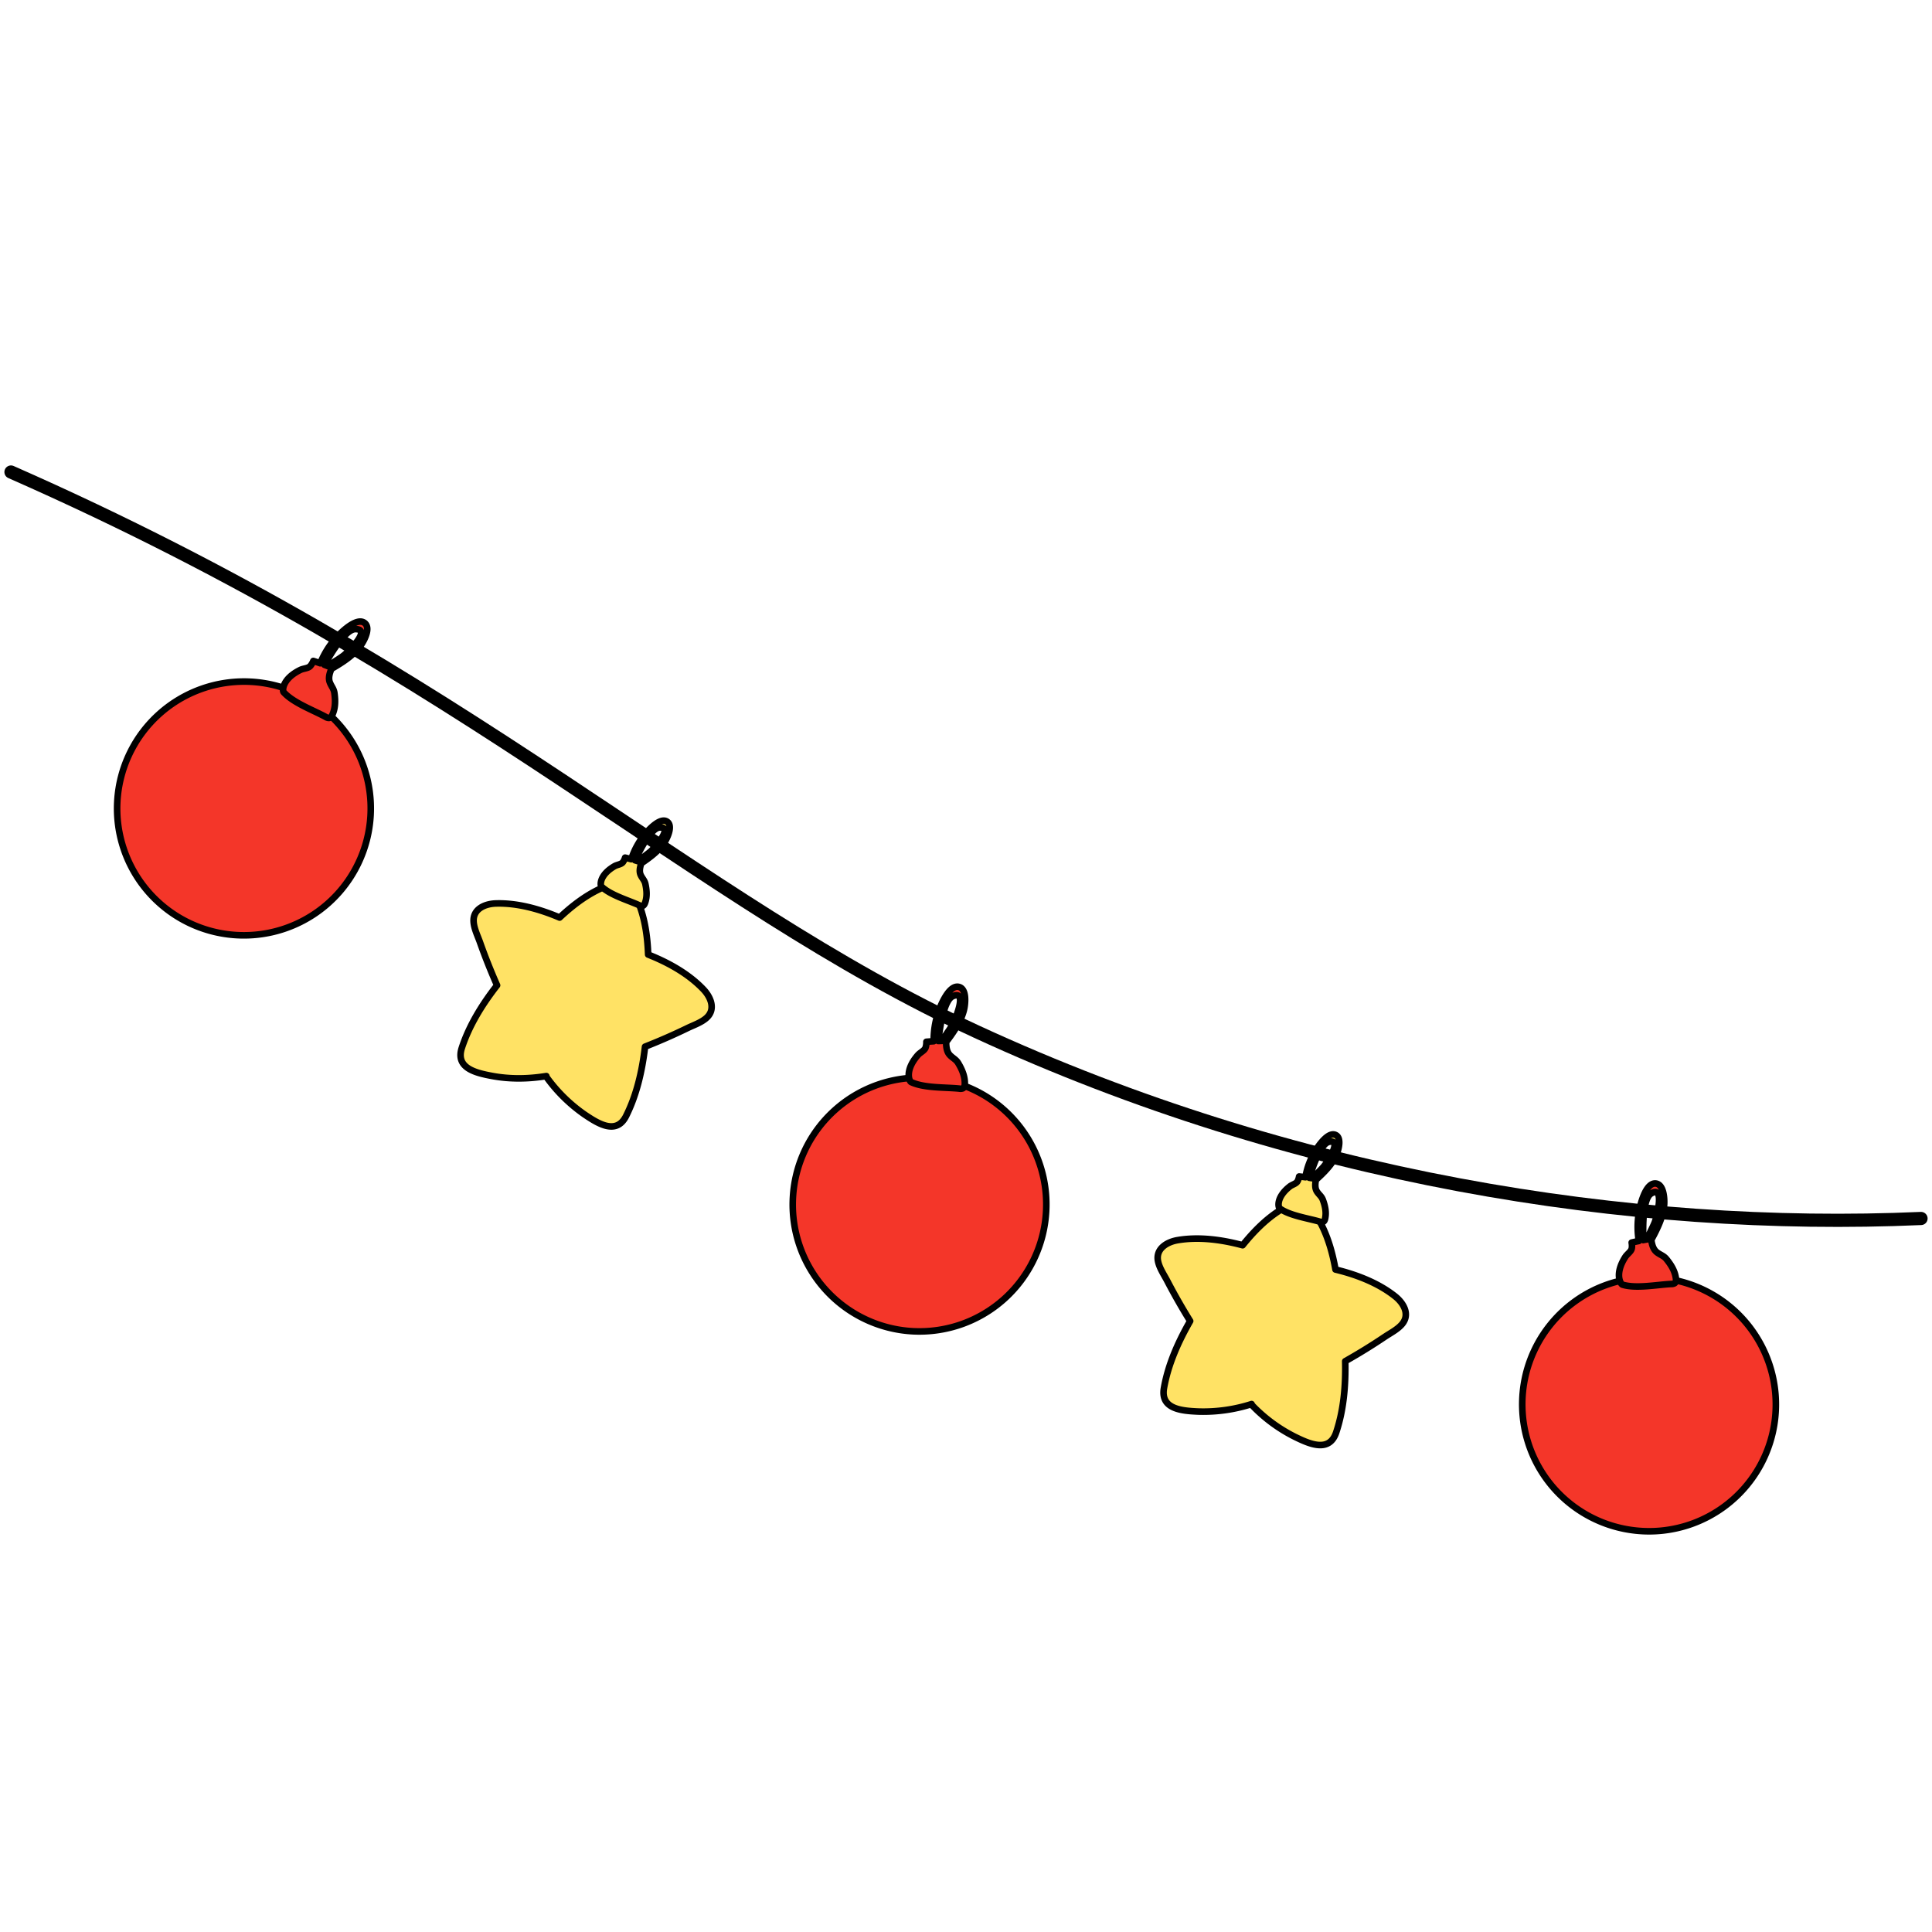
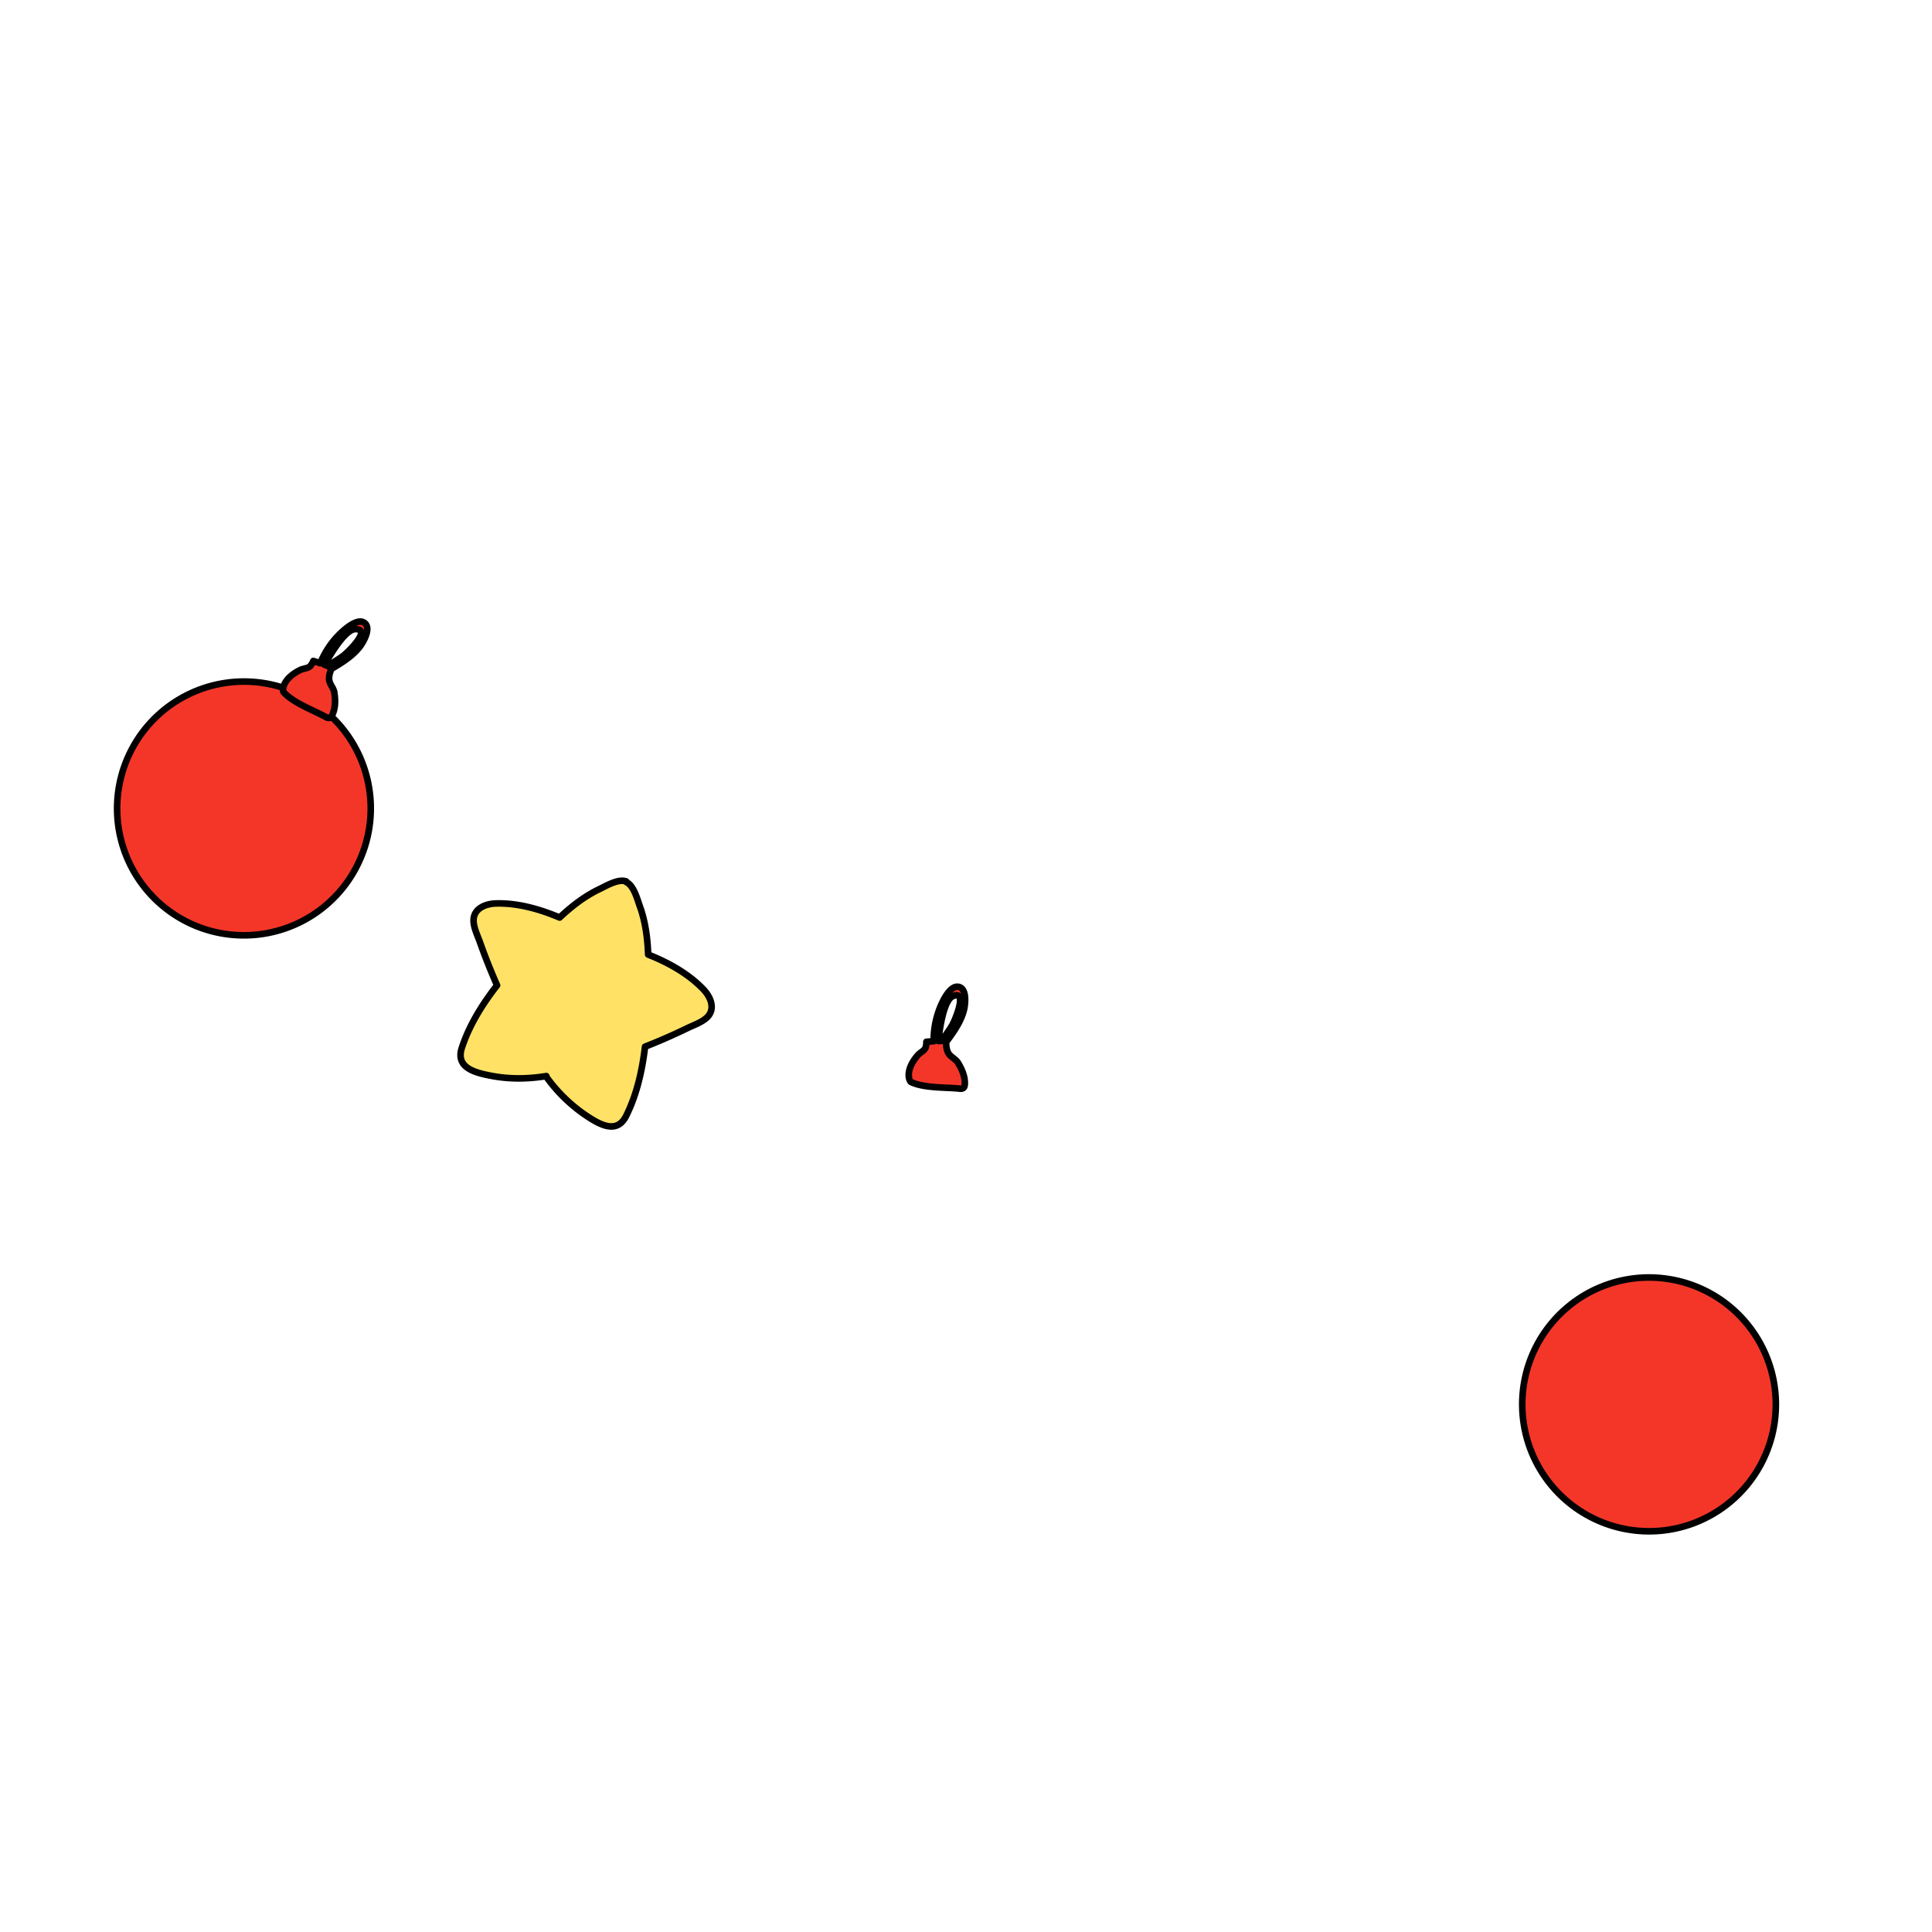
<svg xmlns="http://www.w3.org/2000/svg" width="88" height="88" fill="none" viewBox="0 0 88 88">
  <path fill="#FFE265" stroke="#000" stroke-linejoin="round" stroke-miterlimit="10" stroke-width="0.3" d="M32.042 45.067c-.67-.705-1.58-1.216-2.519-1.588-.029-.747-.125-1.493-.378-2.196-.116-.32-.274-.949-.622-1.107v-.028c-.359-.133-.913.203-1.22.35-.675.322-1.268.785-1.813 1.295-.93-.395-1.936-.671-2.908-.641-.486.015-1.036.245-1.011.812.014.32.184.656.29.953a28 28 0 0 0 .78 1.962c-.686.882-1.271 1.828-1.605 2.85-.306.935.66 1.146 1.392 1.282.812.15 1.643.136 2.456.003l-.008.021a7.2 7.2 0 0 0 1.752 1.73c.615.416 1.452.946 1.891.066.481-.962.73-2.047.862-3.156a27 27 0 0 0 1.933-.847c.285-.137.641-.257.876-.474.416-.384.187-.935-.148-1.287Z" />
-   <path fill="#FFE265" stroke="#000" stroke-linejoin="round" stroke-miterlimit="10" stroke-width="0.3" d="M29.378 41.132c.102-.27.085-.561.018-.868-.037-.167-.136-.246-.211-.403-.078-.162-.037-.359.025-.538.415-.28.856-.612 1.096-1.02.113-.192.339-.694.085-.874-.294-.209-.779.304-.943.487a3.4 3.4 0 0 0-.695 1.22q-.14-.038-.28-.072a.7.7 0 0 1-.103.21c-.082.102-.26.11-.383.182-.688.402-.653.864-.593.923.405.392 1.214.623 1.72.853a.3.3 0 0 0 .13.035c.072-.005.11-.073.134-.135Zm-.22-2.41c.125-.234.54-1 .874-1.03.676-.06-.247.958-.39 1.082-.185.16-.392.293-.574.455l-.146-.045c.08-.154.155-.31.237-.463Zm34.388 20.324c-.762-.604-1.735-.984-2.716-1.221-.133-.735-.332-1.461-.681-2.122-.16-.302-.404-.902-.771-1.009l-.004-.028c-.373-.082-.876.328-1.16.517-.621.412-1.145.955-1.614 1.536-.975-.262-2.011-.395-2.969-.23-.479.083-.991.388-.887.946.06.315.273.623.42.903a28 28 0 0 0 1.046 1.834c-.556.969-1.004 1.988-1.192 3.047-.173.968.815 1.042 1.557 1.075a7.2 7.2 0 0 0 2.433-.34l-.006.023a7.1 7.1 0 0 0 1.976 1.467c.667.327 1.57.735 1.883-.198.341-1.02.437-2.128.413-3.245a27 27 0 0 0 1.797-1.108c.262-.176.598-.344.801-.592.359-.44.055-.953-.326-1.255Z" />
-   <path fill="#FFE265" stroke="#000" stroke-linejoin="round" stroke-miterlimit="10" stroke-width="0.3" d="M60.357 55.51c.063-.283.006-.568-.104-.862-.06-.16-.169-.225-.265-.37-.1-.15-.086-.35-.05-.536.372-.336.763-.726.943-1.163.085-.206.239-.736-.037-.878-.32-.166-.73.41-.867.615a3.4 3.4 0 0 0-.518 1.305q-.143-.019-.286-.033a.7.7 0 0 1-.074.22c-.066.114-.241.147-.353.236-.626.494-.527.947-.459.997.455.331 1.289.447 1.822.603a.3.3 0 0 0 .132.018c.073-.015.101-.086.116-.152Zm-.553-2.357c.09-.247.395-1.064.721-1.14.66-.155-.111.983-.235 1.125-.161.184-.348.346-.505.53l-.15-.023q.082-.245.169-.492Z" />
  <path fill="#F43629" stroke="#000" stroke-linejoin="round" stroke-miterlimit="10" stroke-width="0.3" d="M80.861 63.418a5.777 5.777 0 0 1-5.198 6.304 5.78 5.78 0 0 1-6.3-5.204 5.777 5.777 0 0 1 5.198-6.304 5.78 5.78 0 0 1 6.3 5.204Z" />
-   <path fill="#F43629" stroke="#000" stroke-linejoin="round" stroke-miterlimit="10" stroke-width="0.3" d="M76.337 58.244c-.038-.332-.208-.62-.438-.9-.126-.152-.269-.181-.428-.303-.166-.126-.227-.35-.257-.566.278-.506.556-1.077.588-1.623.015-.256-.017-.89-.372-.943-.413-.06-.64.723-.713.997a4 4 0 0 0-.071 1.62q-.163.032-.325.071c.014.094.02.185.003.269-.03.148-.208.25-.296.39-.496.775-.216 1.23-.123 1.26.62.189 1.574-.001 2.213-.032a.3.3 0 0 0 .151-.03c.072-.043.076-.132.068-.21Zm-1.493-2.36c.004-.303.029-1.31.355-1.515.661-.419.25 1.112.169 1.314-.107.263-.25.51-.35.77q-.087.014-.173.032c0-.2-.005-.399-.001-.6Zm-27.194-.711a5.78 5.78 0 0 1-6.076 5.464 5.78 5.78 0 0 1-5.458-6.08 5.78 5.78 0 0 1 6.076-5.465 5.777 5.777 0 0 1 5.458 6.081Z" />
  <path fill="#F43629" stroke="#000" stroke-linejoin="round" stroke-miterlimit="10" stroke-width="0.3" d="M43.946 49.379c.012-.333-.114-.645-.3-.955-.102-.17-.24-.219-.38-.364-.144-.15-.171-.379-.17-.598.35-.46.71-.983.823-1.517.053-.251.115-.885-.229-.988-.399-.12-.74.62-.851.88a4 4 0 0 0-.311 1.59q-.167.011-.332.024a.8.8 0 0 1-.037.266c-.052.143-.243.217-.352.342-.605.693-.396 1.186-.308 1.227.586.28 1.556.234 2.193.298a.3.3 0 0 0 .154-.008c.08-.032.096-.12.1-.197Zm-1.126-2.555c.05-.3.222-1.292.576-1.447.716-.315.082 1.138-.028 1.325-.144.244-.322.466-.46.709l-.175.005c.029-.196.053-.394.087-.592ZM16.31 39.34a5.777 5.777 0 0 1-7.716 2.687 5.78 5.78 0 0 1-2.682-7.72 5.78 5.78 0 0 1 7.717-2.687 5.78 5.78 0 0 1 2.681 7.72Z" />
  <path fill="#F43629" stroke="#000" stroke-linejoin="round" stroke-miterlimit="10" stroke-width="0.3" d="M15.138 32.559c.14-.303.145-.639.093-.997-.028-.195-.136-.295-.208-.481-.076-.195-.012-.416.074-.617.501-.288 1.036-.632 1.346-1.082.146-.21.449-.77.172-1-.321-.264-.922.286-1.126.483-.383.37-.699.843-.902 1.346q-.158-.055-.315-.106a.8.8 0 0 1-.137.23c-.103.113-.307.107-.457.18-.826.404-.823.94-.759 1.012.432.485 1.345.817 1.908 1.124a.3.3 0 0 0 .145.051c.084.001.133-.072.166-.143Zm-.05-2.792c.162-.258.706-1.104 1.092-1.111.782-.014-.365 1.081-.54 1.21-.226.17-.476.306-.699.477q-.082-.033-.163-.063c.104-.17.203-.343.31-.513Z" />
-   <path stroke="#000" stroke-linecap="round" stroke-width="0.6" d="M.5 21.5c21 9.246 31 19.5 44 25.5 14.42 6.655 29.774 9.085 43 8.5" />
</svg>